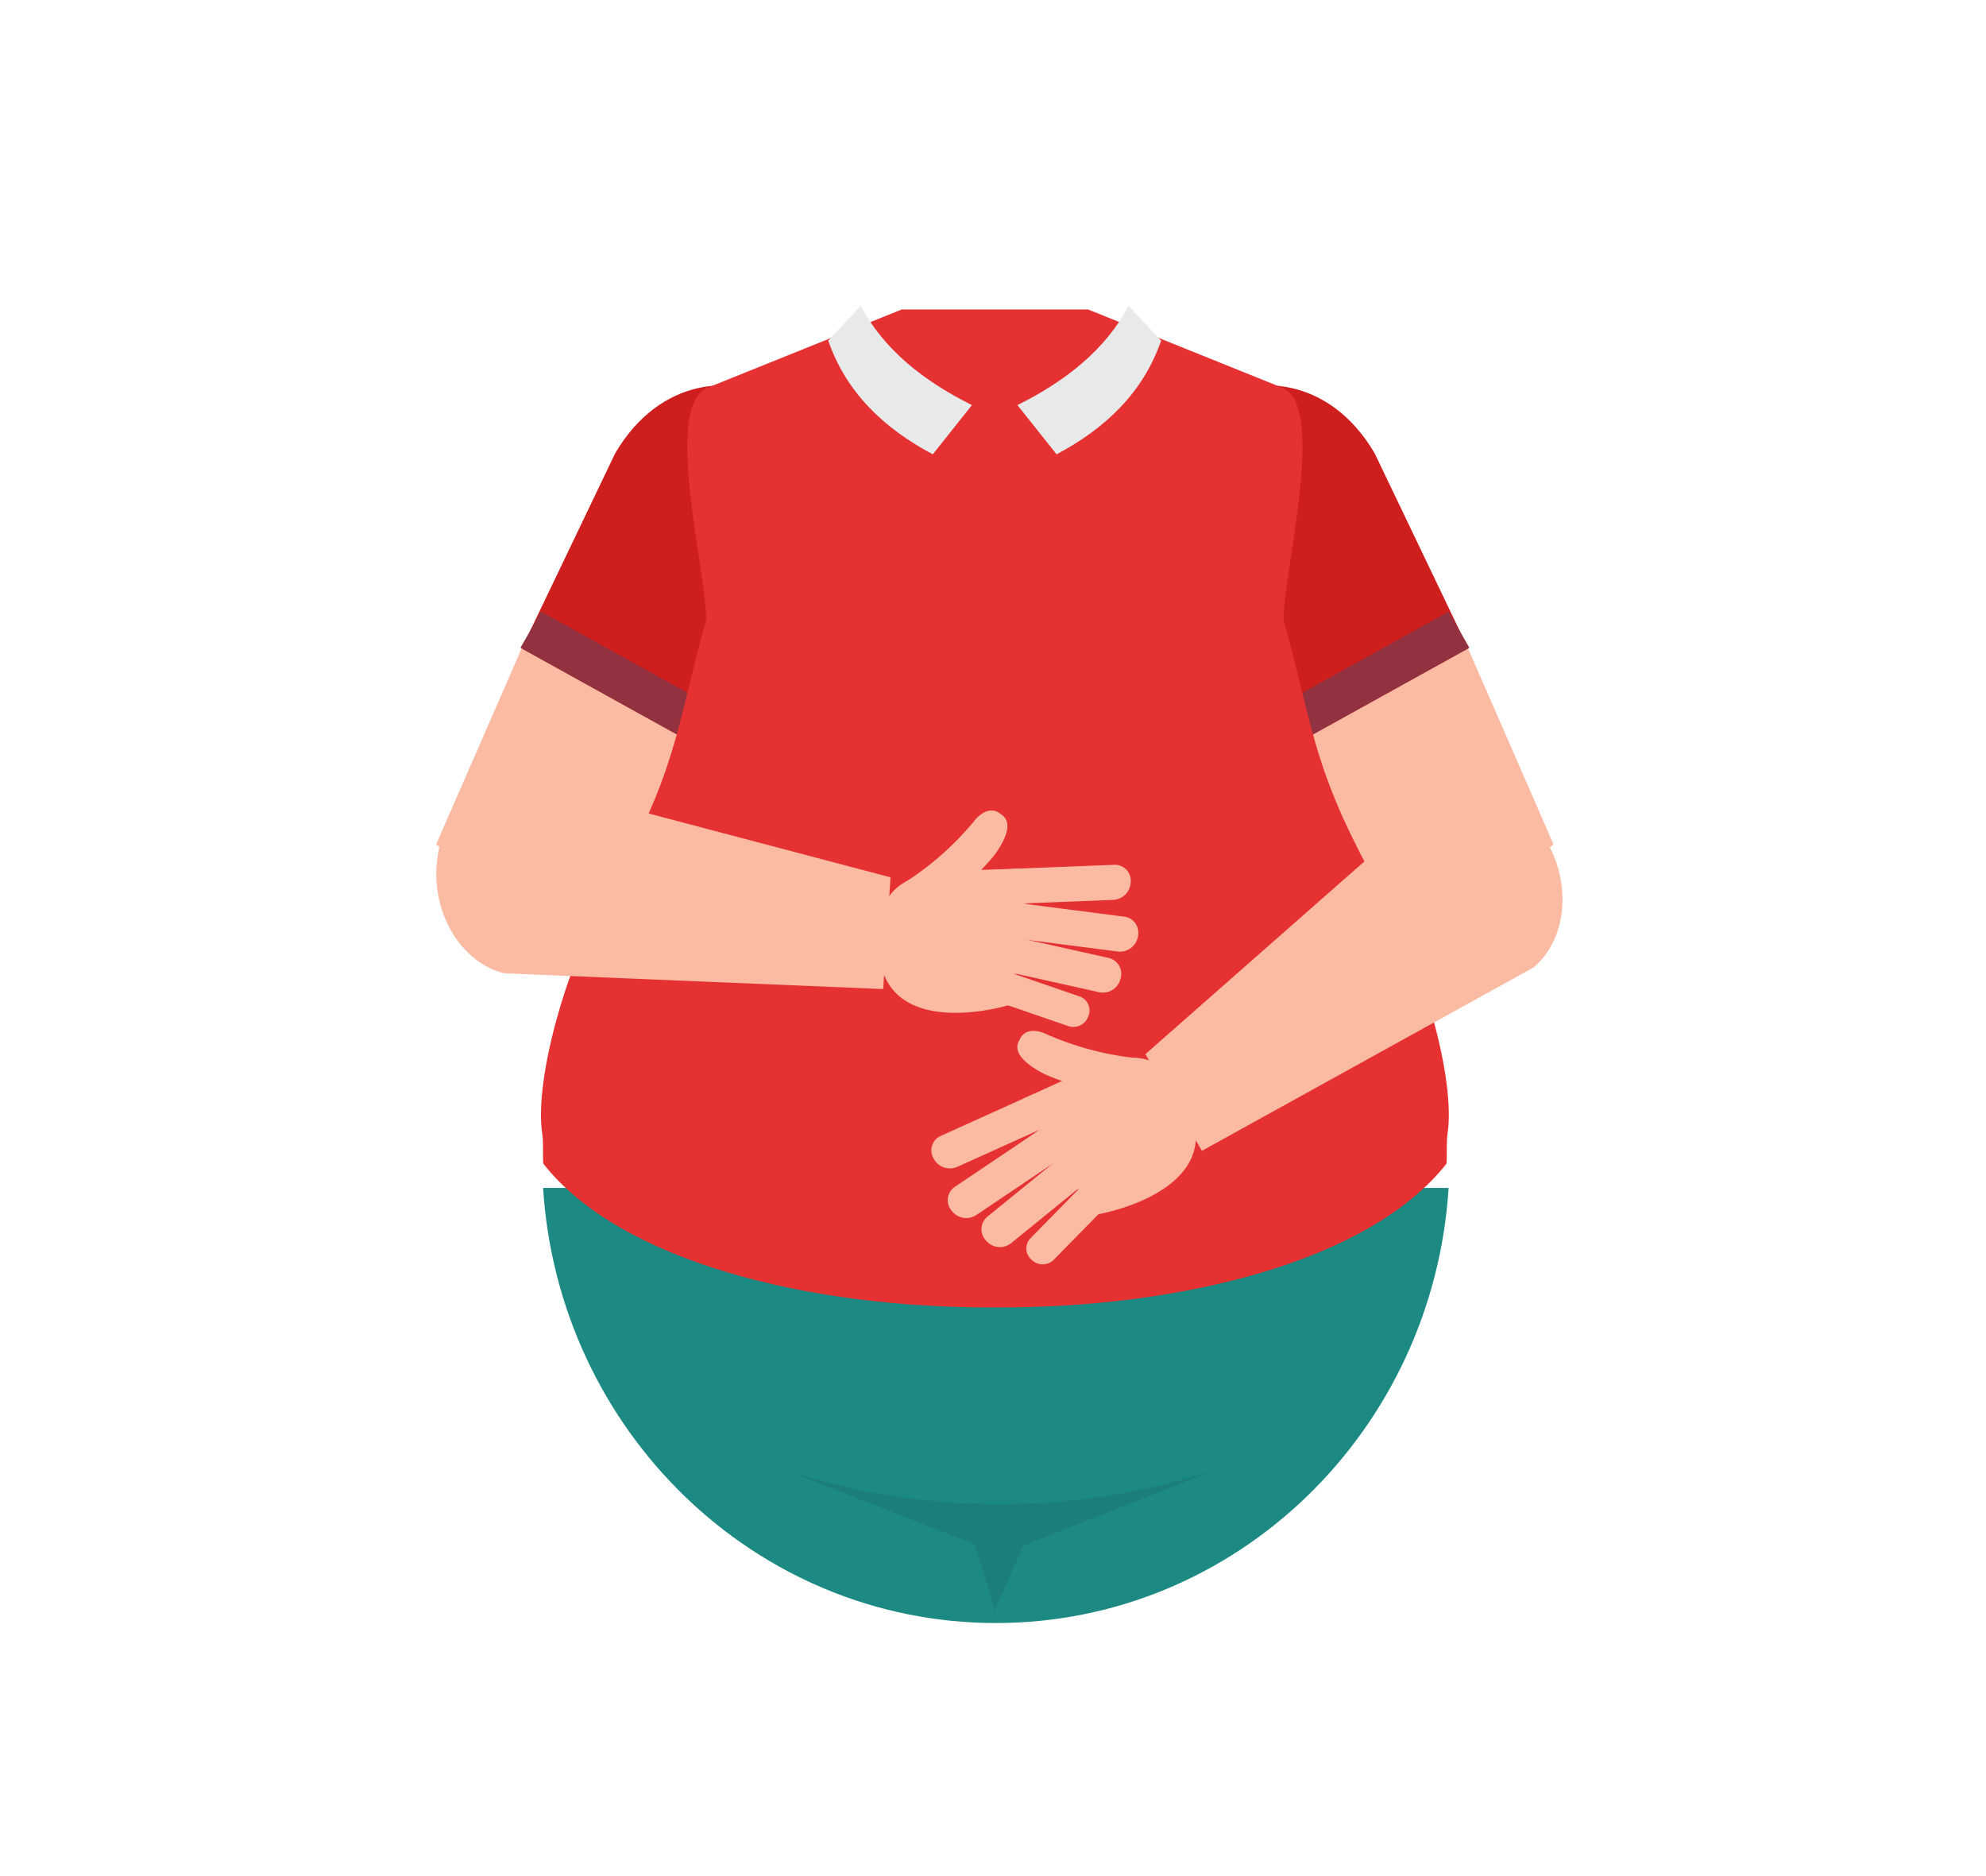
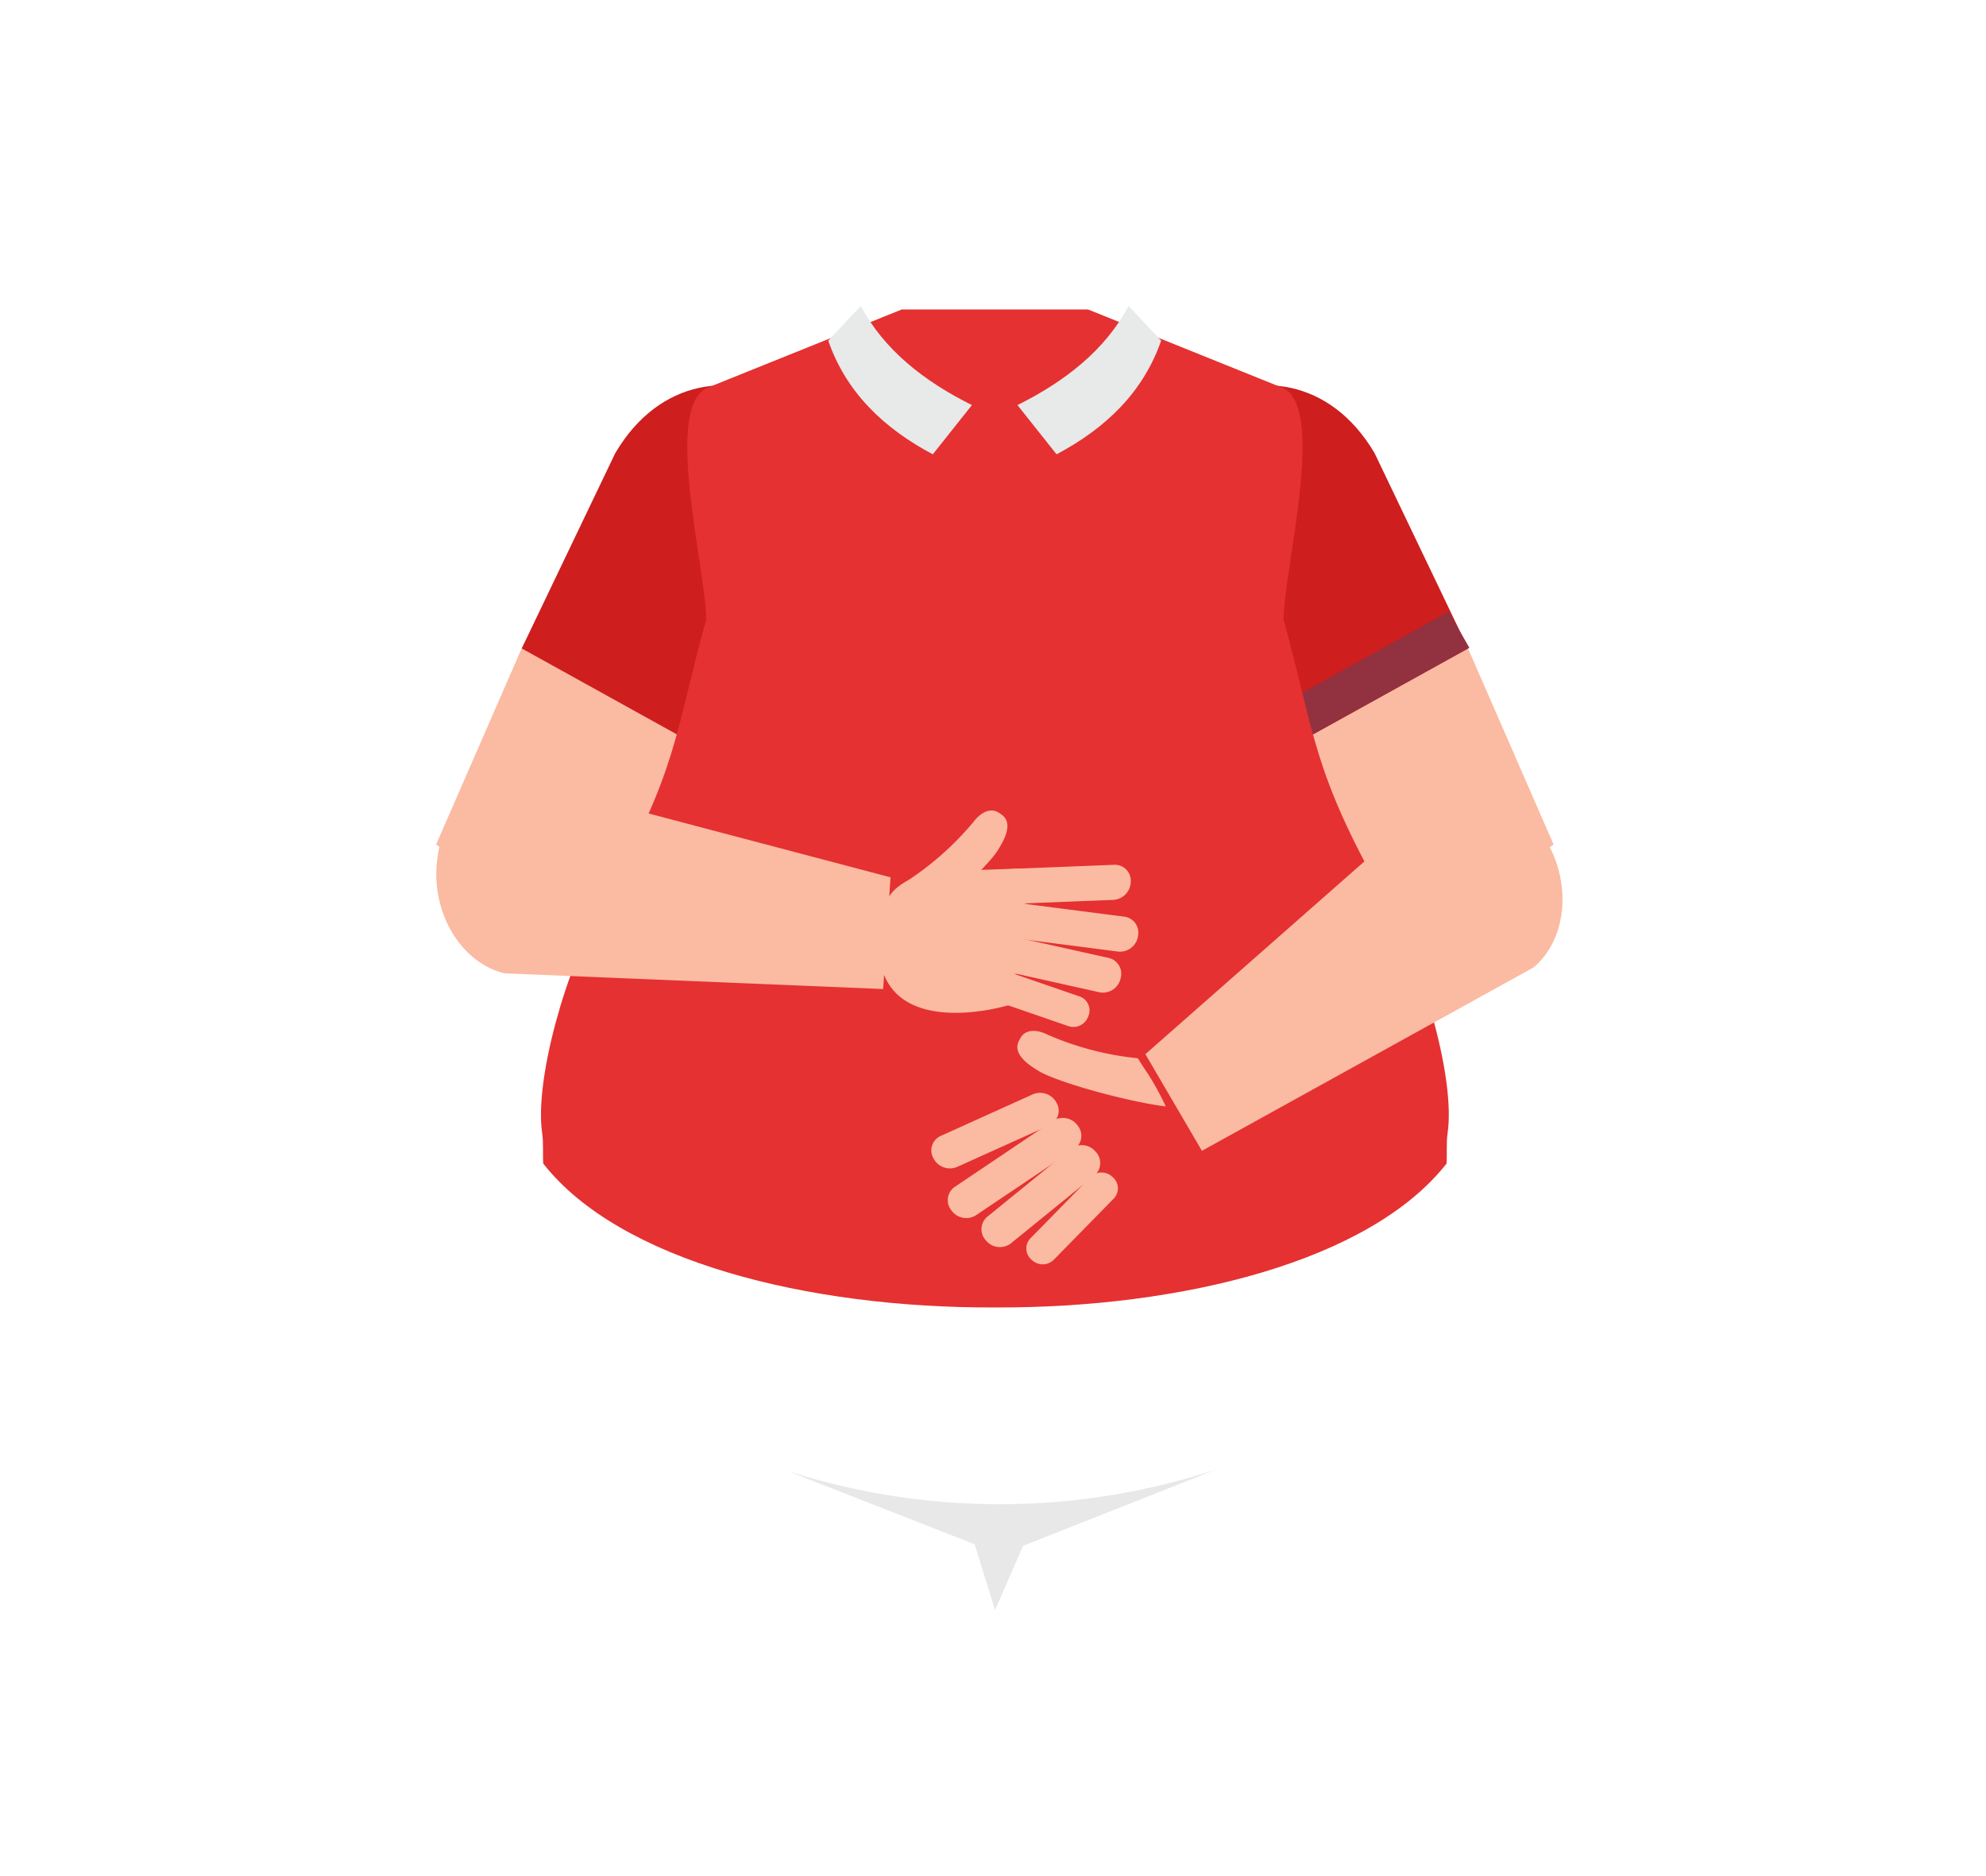
<svg xmlns="http://www.w3.org/2000/svg" width="144" height="136" viewBox="0 0 144 136">
  <defs>
    <clipPath id="clip-path">
      <rect id="Rectangle_4113" data-name="Rectangle 4113" width="144" height="136" transform="translate(10953 -553)" opacity="0.63" />
    </clipPath>
  </defs>
  <g id="Mask_Group_111" data-name="Mask Group 111" transform="translate(-10953 553)" clip-path="url(#clip-path)">
    <g id="Group_233" data-name="Group 233" transform="translate(12105.313 -1253.935)">
-       <path id="Path_580" data-name="Path 580" d="M-1111.6,795.989c1.115,17.608,15.383,31.538,32.829,31.538s31.713-13.93,32.828-31.538Z" transform="translate(-1.335 -8.937)" fill="#1c8a83" />
      <g id="Group_229" data-name="Group 229" transform="translate(-1120.68 728.866)">
        <path id="Path_581" data-name="Path 581" d="M-1107.3,735.805l-7.189,13.626-6.2,14.209,10.671,7.711,16.508-26.417a6.909,6.909,0,0,0-2.966-9.833S-1104.263,730.5-1107.3,735.805Z" transform="translate(1120.68 -730.355)" fill="#fbbaa2" />
        <path id="Path_582" data-name="Path 582" d="M-1091.792,744.309l-8.125,12.1-13.5-7.479,6.78-14.153C-1100.15,723.764-1084.74,733.129-1091.792,744.309Z" transform="translate(1119.613 -729.856)" fill="#ce1e1e" />
-         <path id="Path_583" data-name="Path 583" d="M-1112.024,749.09l-1.5,2.618,13.589,7.529,1.5-2.618Z" transform="translate(1119.628 -732.682)" fill="#92313f" />
      </g>
      <g id="Group_230" data-name="Group 230" transform="translate(-1069.298 728.866)">
-         <path id="Path_584" data-name="Path 584" d="M-1047.8,735.805l7.188,13.626,6.2,14.209-10.671,7.711-16.507-26.417a6.909,6.909,0,0,1,2.965-9.833S-1050.829,730.5-1047.8,735.805Z" transform="translate(1064.041 -730.355)" fill="#fbbaa2" />
+         <path id="Path_584" data-name="Path 584" d="M-1047.8,735.805l7.188,13.626,6.2,14.209-10.671,7.711-16.507-26.417a6.909,6.909,0,0,1,2.965-9.833S-1050.829,730.5-1047.8,735.805" transform="translate(1064.041 -730.355)" fill="#fbbaa2" />
        <path id="Path_585" data-name="Path 585" d="M-1062.483,744.309l8.126,12.1,13.5-7.479-6.78-14.153C-1054.127,723.764-1069.535,733.129-1062.483,744.309Z" transform="translate(1064.291 -729.856)" fill="#ce1e1e" />
        <path id="Path_586" data-name="Path 586" d="M-1040.813,749.09l1.5,2.618-13.589,7.529-1.5-2.618Z" transform="translate(1062.838 -732.682)" fill="#92313f" />
      </g>
      <path id="Path_587" data-name="Path 587" d="M-1085.617,723.41l-13.96,5.622c-3.455,1.13-.224,13.249-.224,16.865-2.3,8.308-2.039,10.886-7.334,20.218-2.957,5.211-5.107,13.262-4.56,16.991.109.74.032,1.485.079,2.22,5.548,7.073,19.155,10.482,32.748,10.431,13.593.051,27.2-3.358,32.748-10.431.048-.734-.03-1.48.079-2.22.549-3.729-1.6-11.779-4.56-16.991-5.3-9.332-5.036-11.91-7.333-20.218,0-3.616,3.231-15.735-.225-16.865l-13.958-5.622Z" transform="translate(-1.308 -0.043)" fill="#e53131" />
      <path id="Path_588" data-name="Path 588" d="M-1113.943,762.653l26.2,6.911-.534,8.1-27.464-1.141c-3.18-.771-5.36-4.469-4.869-8.261l.018-.138C-1120.1,764.331-1117.124,761.881-1113.943,762.653Z" transform="translate(0 -5.031)" fill="#fbbaa2" />
      <g id="Group_231" data-name="Group 231" transform="translate(-1088.601 759.689)">
        <path id="Path_589" data-name="Path 589" d="M-1083.157,771.752c.061-.482.12-.953.155-1.423a21.8,21.8,0,0,0,5.11-4.478c.408-.555,1.211-1.159,1.937-.577l.019.014c1.042.635.166,2.042-.223,2.66-.822,1.3-4.7,4.818-7.091,6.411A21,21,0,0,1-1083.157,771.752Z" transform="translate(1084.776 -765.036)" fill="#fbbaa2" />
        <path id="Path_590" data-name="Path 590" d="M-1075.08,771.266v-.026a1.343,1.343,0,0,1,1.26-1.3l7.334-.29a1.152,1.152,0,0,1,1.187,1.218v.026a1.341,1.341,0,0,1-1.26,1.3l-7.333.29A1.153,1.153,0,0,1-1075.08,771.266Z" transform="translate(1083.575 -765.714)" fill="#fbbaa2" />
        <path id="Path_591" data-name="Path 591" d="M-1075.83,773.9l0-.026a1.322,1.322,0,0,1,1.421-1.107l8.533,1.1a1.168,1.168,0,0,1,.989,1.4l0,.026a1.323,1.323,0,0,1-1.421,1.107l-8.532-1.1A1.167,1.167,0,0,1-1075.83,773.9Z" transform="translate(1083.688 -766.171)" fill="#fbbaa2" />
        <path id="Path_592" data-name="Path 592" d="M-1076.2,776.543l.008-.026a1.3,1.3,0,0,1,1.523-.943l7.628,1.7a1.185,1.185,0,0,1,.823,1.513l-.007.025a1.306,1.306,0,0,1-1.524.944l-7.628-1.7A1.184,1.184,0,0,1-1076.2,776.543Z" transform="translate(1083.748 -766.58)" fill="#fbbaa2" />
        <path id="Path_593" data-name="Path 593" d="M-1076.536,779.176l.008-.022a1.142,1.142,0,0,1,1.419-.7l5.917,2.04a1.069,1.069,0,0,1,.59,1.421l-.009.021a1.143,1.143,0,0,1-1.42.7l-5.915-2.04A1.066,1.066,0,0,1-1076.536,779.176Z" transform="translate(1083.801 -766.999)" fill="#fbbaa2" />
        <path id="Path_594" data-name="Path 594" d="M-1074.6,769.962l-2.511.085h0l-2.945.1c-1.988.068-4.533.987-4.592,3.034l-.381,1.718c-.436,7.961,9.38,4.983,9.38,4.983a1.19,1.19,0,0,0,1.118-1.156v-.022a1.024,1.024,0,0,0-1.055-1.082l.4-.015a1.338,1.338,0,0,0,1.259-1.3v-.026a1.153,1.153,0,0,0-1.187-1.218l.368-.013a1.34,1.34,0,0,0,1.26-1.3v-.026a1.153,1.153,0,0,0-1.188-1.218,1.339,1.339,0,0,0,1.26-1.3v-.026A1.152,1.152,0,0,0-1074.6,769.962Z" transform="translate(1085.039 -765.76)" fill="#fbbaa2" />
      </g>
      <path id="Path_595" data-name="Path 595" d="M-1043.908,764.46l-20.344,17.9,4.1,7.006,24.056-13.3c2.5-2.11,2.8-6.394.662-9.566l-.078-.116C-1037.65,763.207-1041.407,762.348-1043.908,764.46Z" transform="translate(-5.013 -5.007)" fill="#fbbaa2" />
      <g id="Group_232" data-name="Group 232" transform="translate(-1084.78 775.665)">
        <path id="Path_596" data-name="Path 596" d="M-1063.983,786.513c-.27-.4-.534-.8-.775-1.2a21.784,21.784,0,0,1-6.574-1.721c-.612-.314-1.6-.5-1.99.35a.09.09,0,0,1-.01.02c-.648,1.034.765,1.9,1.39,2.279,1.317.8,6.359,2.207,9.208,2.565A21.133,21.133,0,0,0-1063.983,786.513Z" transform="translate(1079.731 -783.328)" fill="#fbbaa2" />
        <path id="Path_597" data-name="Path 597" d="M-1071.727,789.321l-.012-.023a1.342,1.342,0,0,0-1.709-.6l-6.689,3.02a1.151,1.151,0,0,0-.518,1.62l.011.022a1.339,1.339,0,0,0,1.709.6l6.69-3.019A1.152,1.152,0,0,0-1071.727,789.321Z" transform="translate(1080.805 -784.1)" fill="#fbbaa2" />
        <path id="Path_598" data-name="Path 598" d="M-1069.98,791.294l-.015-.02a1.321,1.321,0,0,0-1.766-.356l-7.14,4.8a1.167,1.167,0,0,0-.26,1.691l.016.021a1.322,1.322,0,0,0,1.766.356l7.14-4.8A1.168,1.168,0,0,0-1069.98,791.294Z" transform="translate(1080.6 -784.413)" fill="#fbbaa2" />
        <path id="Path_599" data-name="Path 599" d="M-1068.281,793.5l-.018-.019a1.3,1.3,0,0,0-1.784-.164l-6.065,4.927a1.185,1.185,0,0,0-.06,1.722l.017.019a1.305,1.305,0,0,0,1.785.164l6.065-4.927A1.185,1.185,0,0,0-1068.281,793.5Z" transform="translate(1080.18 -784.754)" fill="#fbbaa2" />
        <path id="Path_600" data-name="Path 600" d="M-1066.48,795.691l-.017-.015a1.141,1.141,0,0,0-1.582.01l-4.38,4.468a1.067,1.067,0,0,0,.107,1.536l.016.015a1.143,1.143,0,0,0,1.582-.009l4.381-4.469A1.069,1.069,0,0,0-1066.48,795.691Z" transform="translate(1079.62 -785.096)" fill="#fbbaa2" />
-         <path id="Path_601" data-name="Path 601" d="M-1073.029,788.547l2.284-1.046h0l2.68-1.226c1.809-.829,4.5-1.144,5.464.66l1.11,1.367c3.949,6.926-6.163,8.65-6.163,8.65a1.19,1.19,0,0,1-1.518-.534l-.01-.02a1.023,1.023,0,0,1,.459-1.439l-.362.166a1.34,1.34,0,0,1-1.709-.6l-.012-.022a1.153,1.153,0,0,1,.517-1.621l-.334.154a1.342,1.342,0,0,1-1.71-.6l-.011-.021a1.153,1.153,0,0,1,.518-1.622,1.339,1.339,0,0,1-1.709-.6l-.013-.021A1.153,1.153,0,0,1-1073.029,788.547Z" transform="translate(1079.76 -783.663)" fill="#fbbaa2" />
      </g>
      <path id="Path_602" data-name="Path 602" d="M-1092.771,820.014l13.576,5.32,1.482,4.767,2.033-4.658,14.014-5.538A50.265,50.265,0,0,1-1092.771,820.014Z" transform="translate(-2.45 -12.45)" fill="#161614" opacity="0.1" />
      <path id="Path_603" data-name="Path 603" d="M-1081.316,733.869c-3.58-1.9-6.284-4.505-7.581-8.239l2.355-2.516c1.693,3.167,4.543,5.435,8.063,7.186Z" transform="translate(-3.362)" fill="#e8e9e9" />
      <path id="Path_604" data-name="Path 604" d="M-1070.719,733.869c3.58-1.9,6.284-4.505,7.582-8.239l-2.356-2.516c-1.692,3.167-4.543,5.435-8.062,7.186Z" transform="translate(-4.985)" fill="#e8e9e9" />
    </g>
  </g>
</svg>